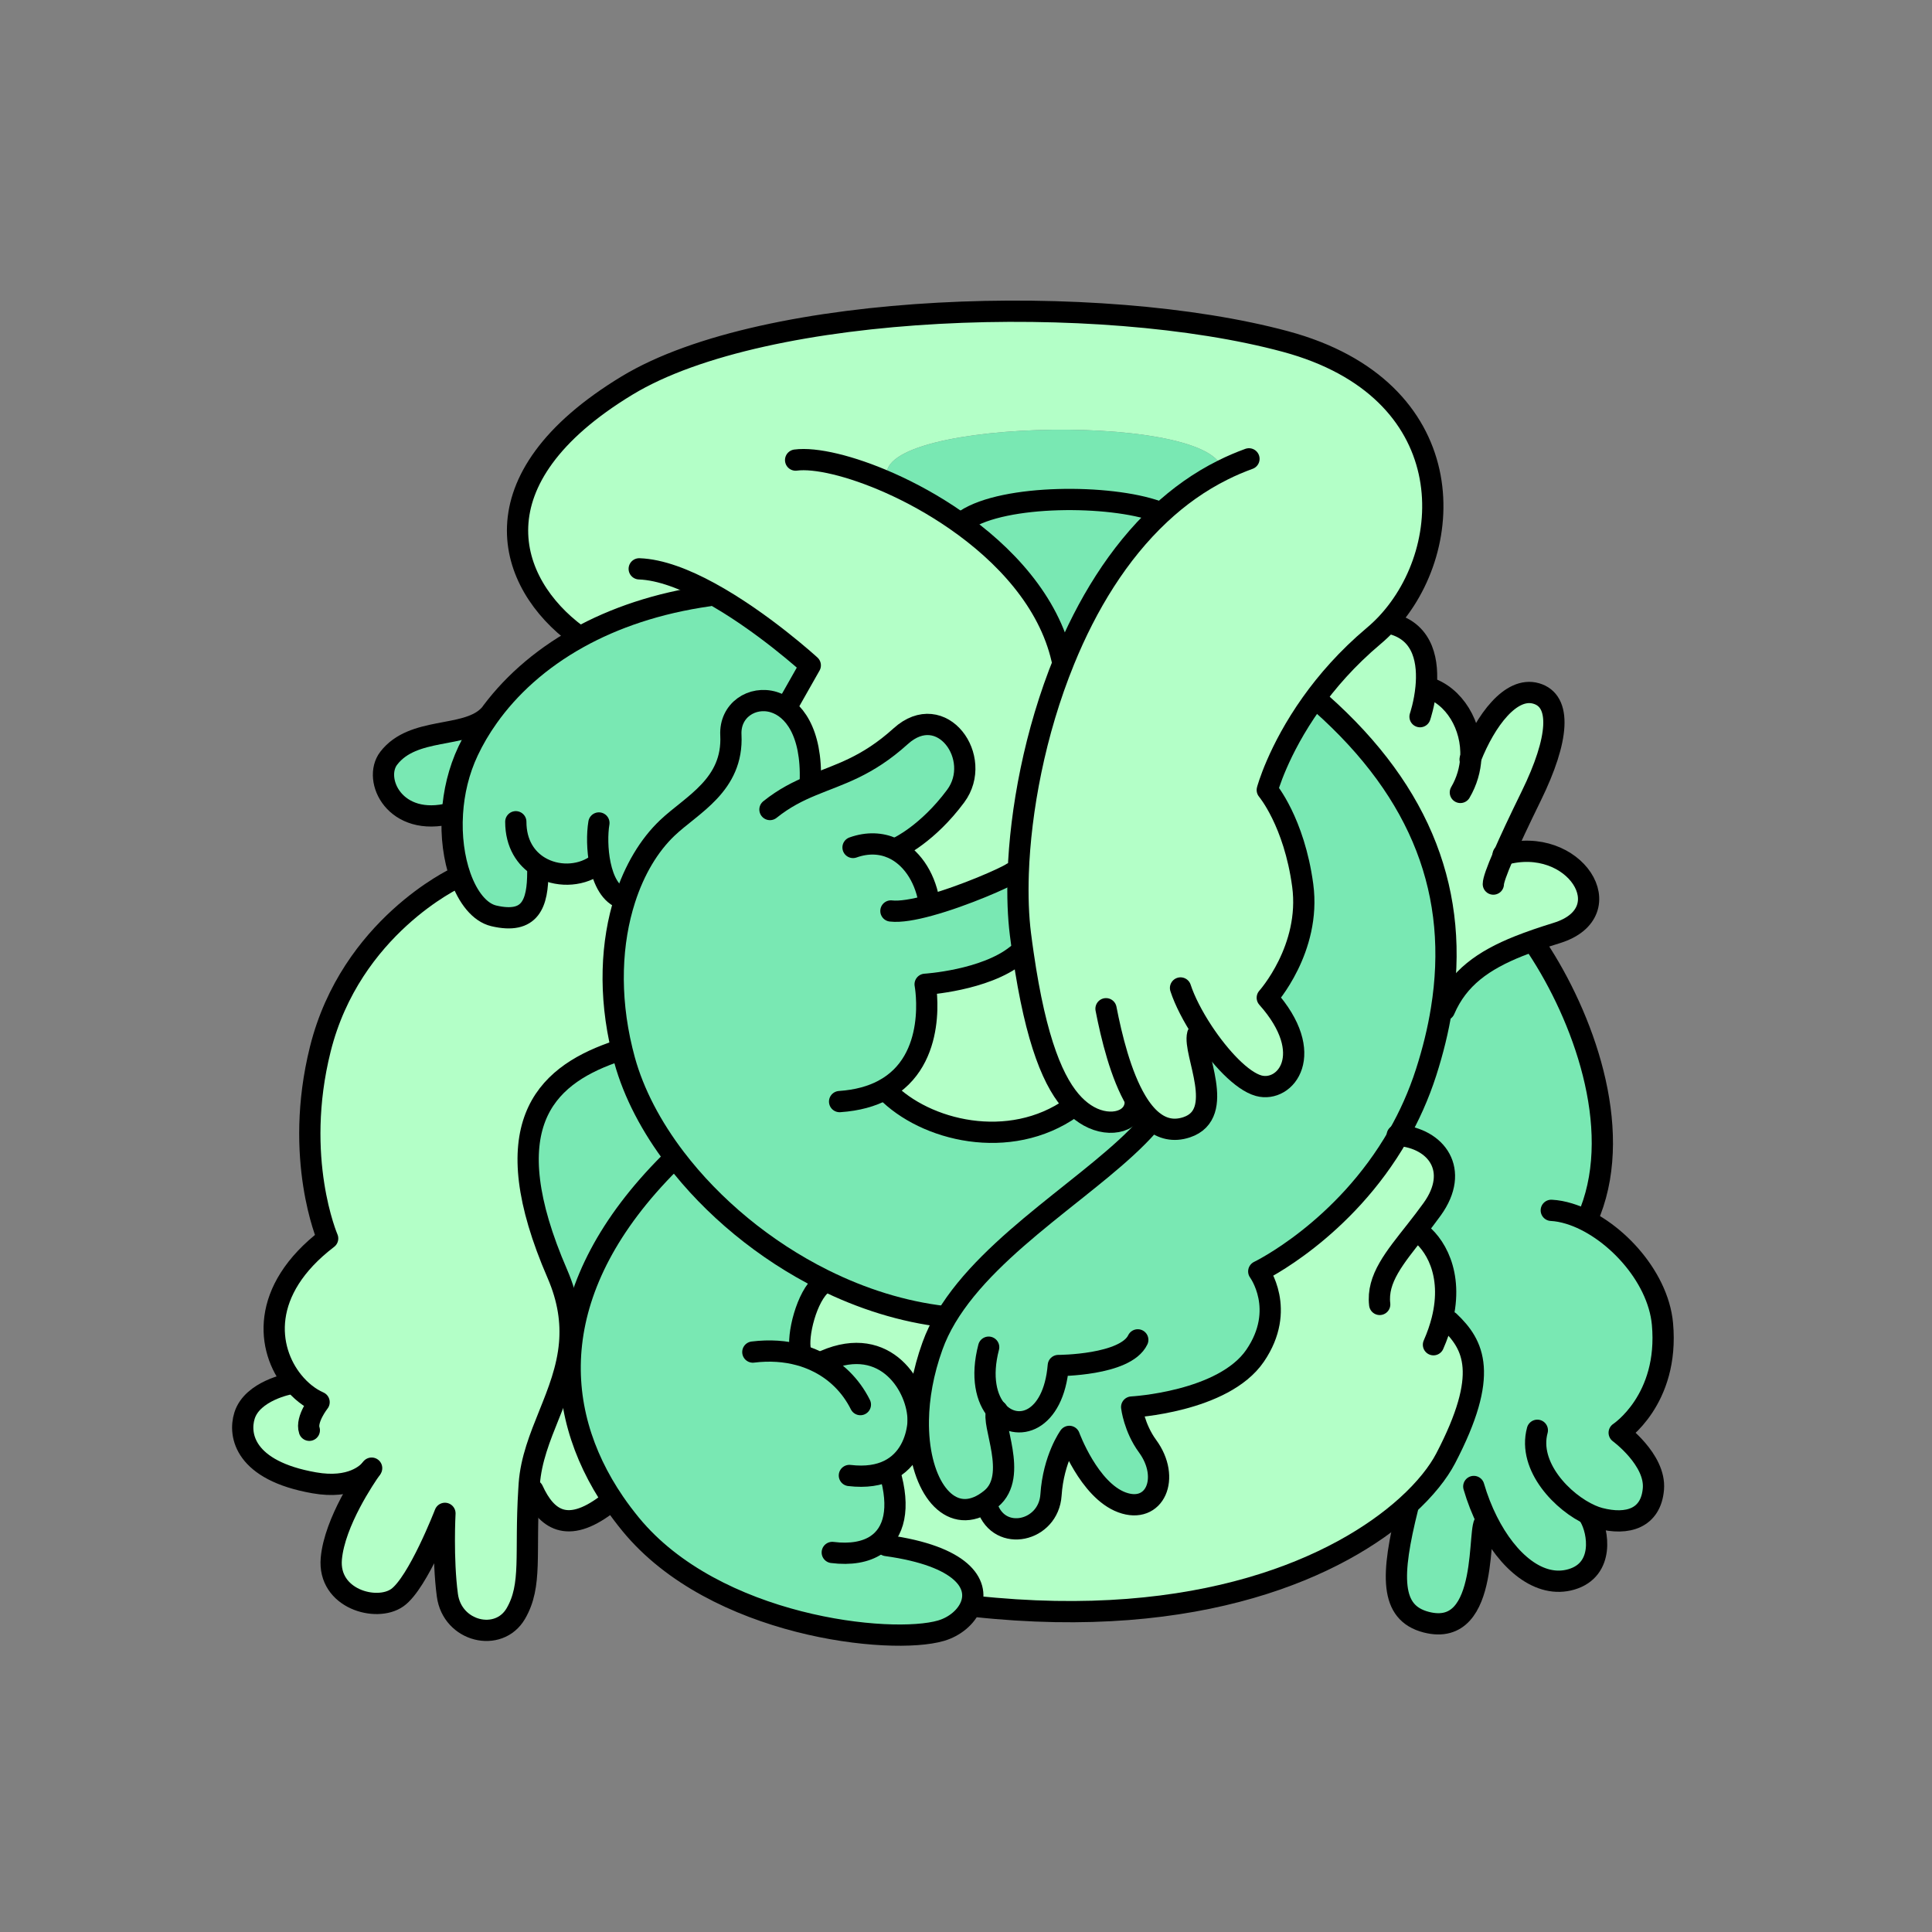
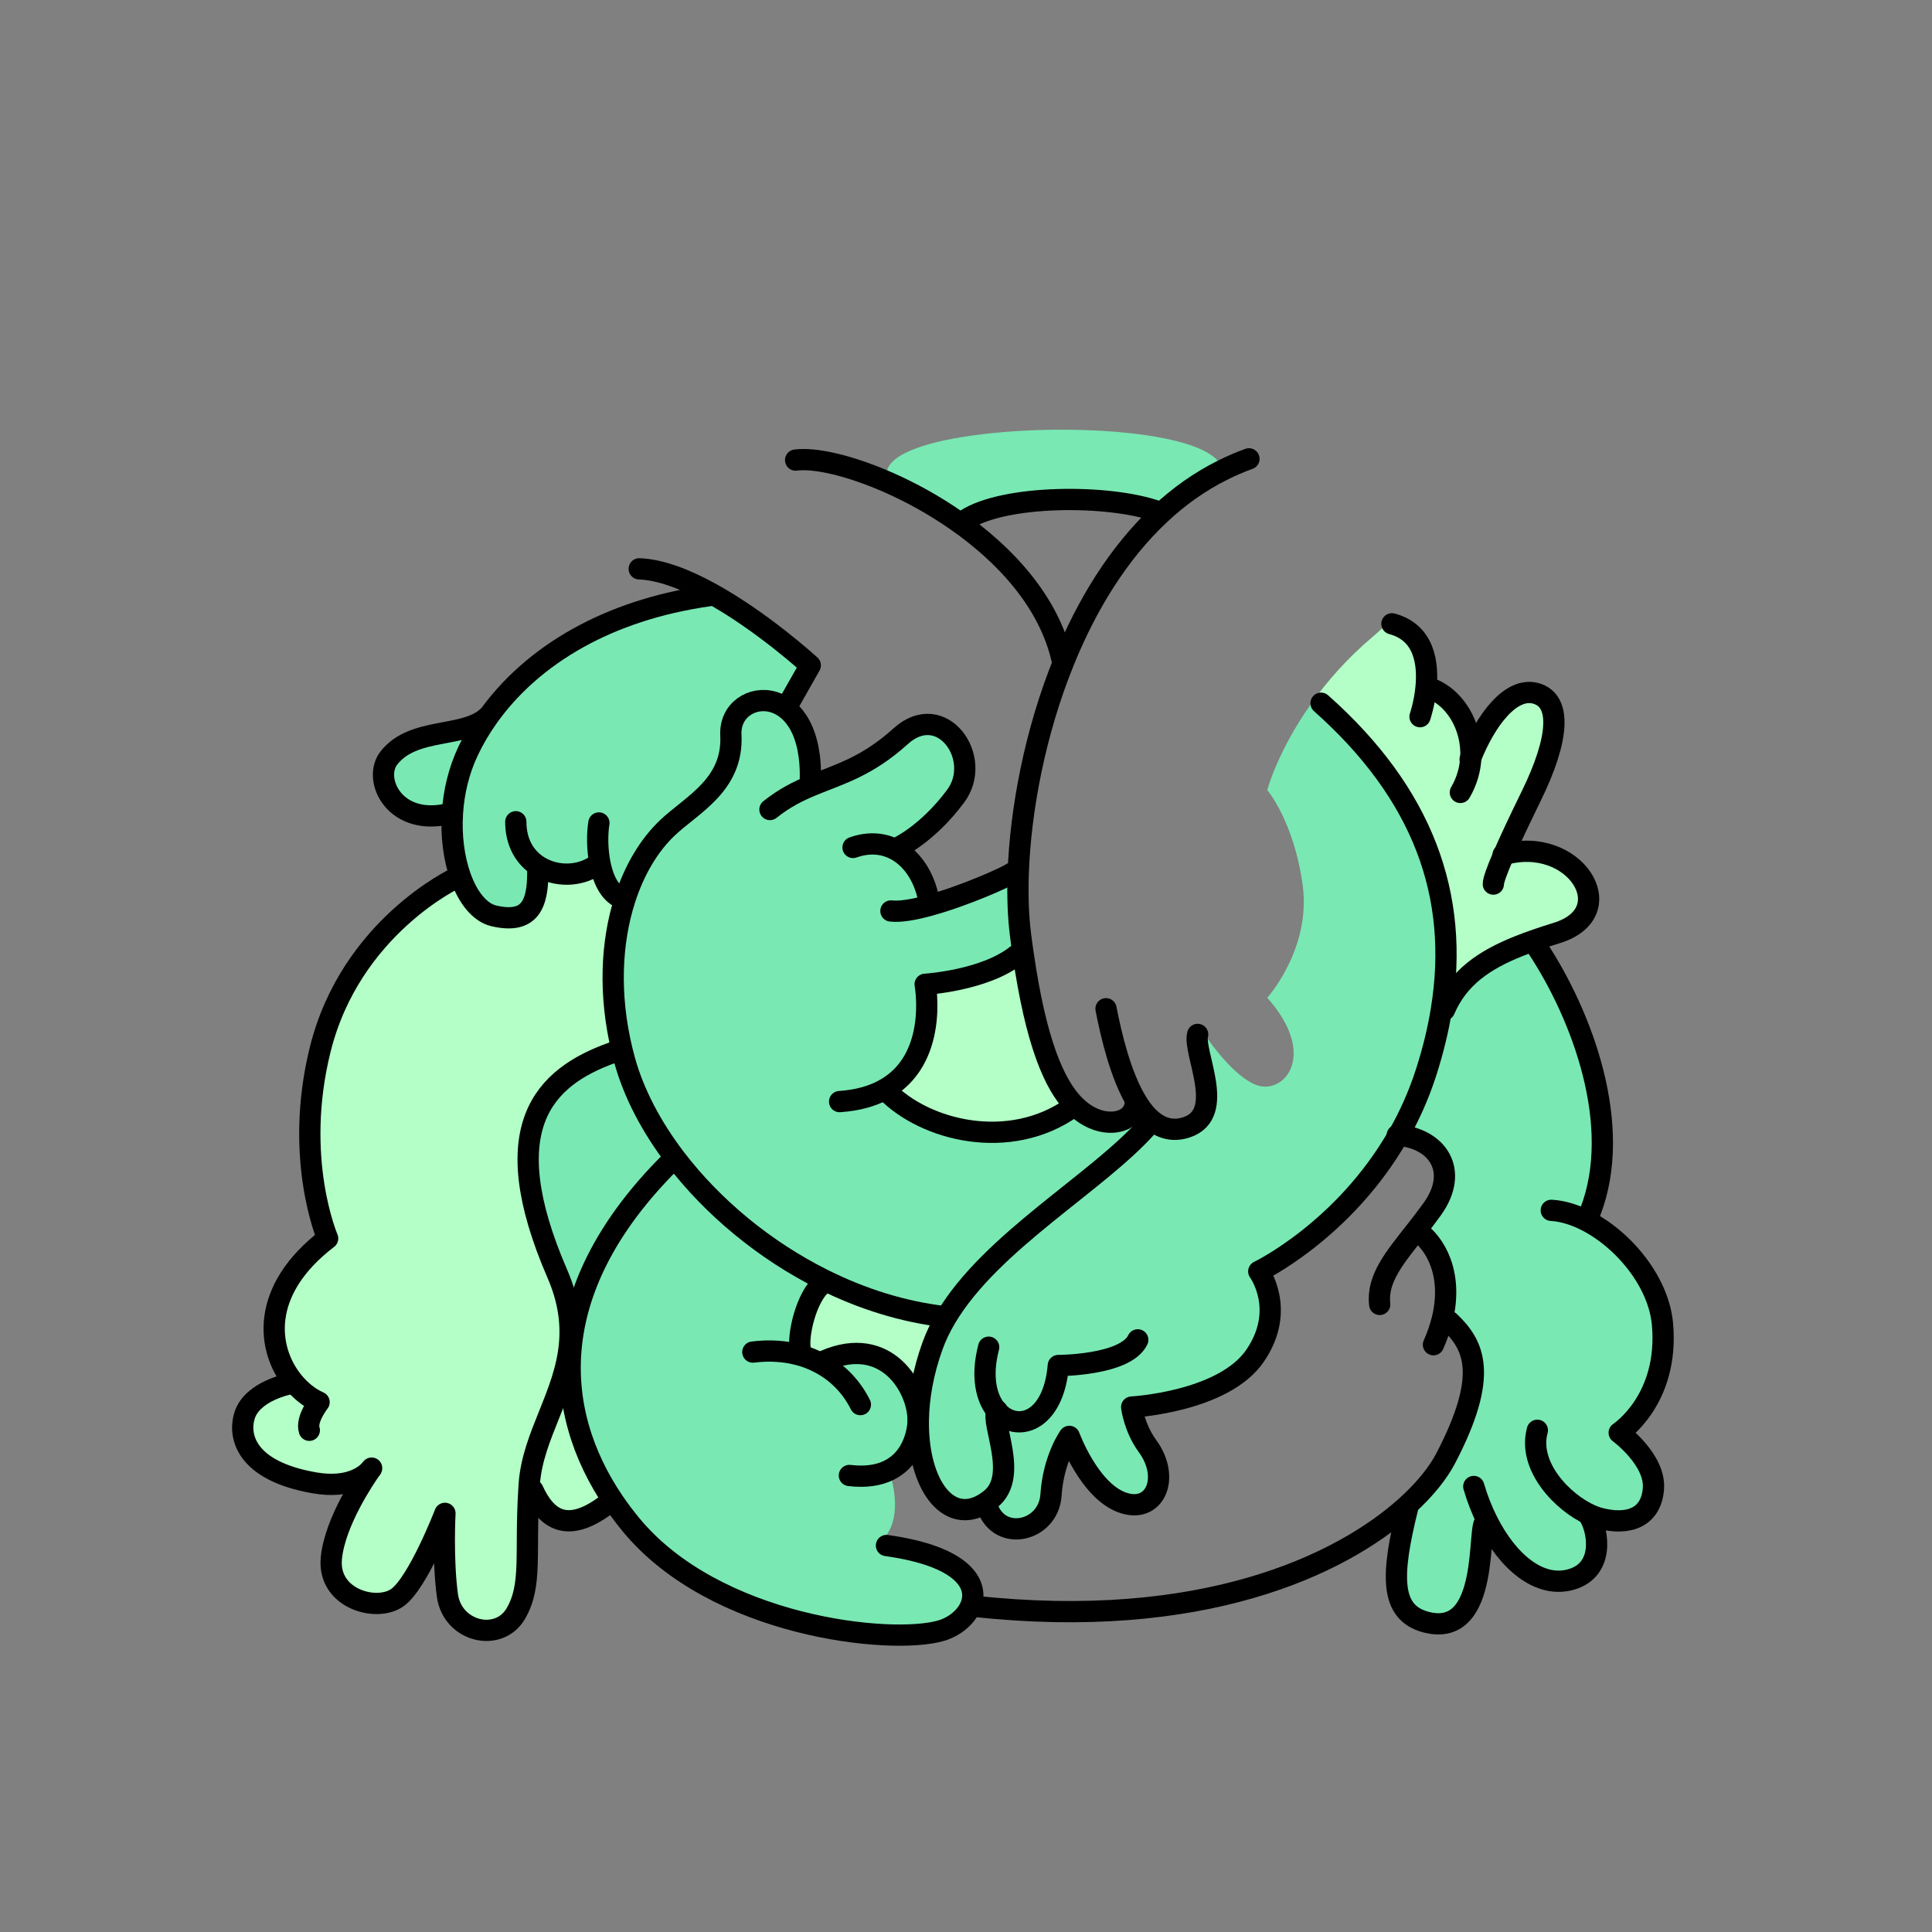
<svg xmlns="http://www.w3.org/2000/svg" id="Layer_2" viewBox="0 0 1000 1000">
  <rect x="0" y="0" width="1000" height="1000" fill="#808080" stroke="none" />
  <defs>
    <style>.cls-1,.cls-2{fill:none;}.cls-3{fill:#b3ffc7;}.cls-4{fill:#79e8b3;}.cls-2{stroke:#000;stroke-linecap:round;stroke-linejoin:round;stroke-width:11px;}</style>
  </defs>
  <g id="Layer_5">
    <g>
      <rect class="cls-1" width="1000" height="1000" />
      <g>
        <g>
          <path class="cls-4" d="m812.2,628.17c22.06,6.69,45.98,31.7,48.29,57.11,3.58,39.36-22.4,56.29-22.4,56.29,0,0,18.97,13.91,17.71,29.09-1.26,15.18-13.28,18.97-27.83,15.18-1.46-.38-3.01-.94-4.6-1.65l-.46,1.02c4.43,7.59,7.59,27.19-9.49,32.25-16.48,4.89-33-9.03-43.56-30.09l-.71.36c-5.06-.63,3.16,60.73-30.99,51.88-18.78-4.89-18.34-24.05-9.49-59.47l-.59-.65c9.74-8.8,16.42-17.4,20.2-24.65,22.77-43.64,14.55-58.82,1.9-70.83l-3.78-.77c6.09-24.32-3.99-40.07-12.67-46.03l-.65-.52c2.66-3.39,5.46-7,8.24-10.87,14.41-20.07,2.34-36.68-17.57-38.2,5.6-9.75,10.54-20.62,14.41-32.64,3.55-11.06,6.21-21.89,7.91-32.5l1.57.25c7.11-16.6,20.28-25.74,38.42-33l9.64.75c23.4,35.42,44.54,92.33,27.46,136.61l-10.98,1.07Z" />
          <path class="cls-3" d="m738.12,355.71l.67.06c13.89,4.16,23.38,19.85,22.5,36.41,7.63-19.26,20.72-36.99,33.79-33.25,13.28,3.79,12.02,23.4-2.53,53.12-6.5,13.26-11.1,23.13-14.2,30.28,36.49-10.41,62.23,29.76,27.48,40.57-7.11,2.2-13.72,4.43-19.76,6.84-18.15,7.26-31.31,16.4-38.42,33l-1.57-.25c9.62-59.26-9.74-111.84-62.3-158.51l-4.91-.04c7.97-11.19,18.46-23.28,32.1-34.75,2.34-1.97,4.58-4.08,6.69-6.32h2.8c16.85,4.48,18.84,20.51,17.67,32.83Z" />
-           <path class="cls-3" d="m746.4,683.25l3.78.77c12.65,12.02,20.87,27.19-1.9,70.83-3.78,7.24-10.46,15.85-20.2,24.65-34.34,31.03-106.67,64.7-223.94,51.9l-1.65-.38c4.33-11.1-4.25-25.57-43.68-31.05l-5.27-.27c9.35-6.21,12.51-19.05,6.96-37.68l-.48-.98c10.44-5.12,14.14-15.66,15.03-23.27.1-.84.15-1.74.15-2.66h.11c-.48,31.03,13.51,51.99,30.72,44.9l5.06.13c6.32,18.34,31.62,12.65,32.89-6.32,1.26-18.97,9.49-30.36,9.49-30.36,0,0,10.14,27.83,27.21,34.15,17.08,6.32,25.32-12.67,13.28-29.09-6.96-9.49-8.22-20.24-8.22-20.24,0,0,47.43-2.53,63.88-26.56,16.44-24.03,1.9-43.64,1.9-43.64,0,0,44.06-21.16,72.23-70.45,19.91,1.51,31.99,18.13,17.57,38.2-2.78,3.87-5.58,7.47-8.24,10.87l.65.52c8.68,5.96,18.76,21.71,12.67,46.03Z" />
          <path class="cls-4" d="m723.75,587.64c-28.17,49.29-72.23,70.45-72.23,70.45,0,0,14.55,19.61-1.9,43.64-16.44,24.03-63.88,26.56-63.88,26.56,0,0,1.26,10.75,8.22,20.24,12.04,16.42,3.79,35.42-13.28,29.09-17.08-6.32-27.21-34.15-27.21-34.15,0,0-8.22,11.38-9.49,30.36-1.26,18.97-26.56,24.66-32.89,6.32l-5.06-.13c-17.21,7.09-31.2-13.88-30.72-44.9.17-11.71,2.41-24.84,7.32-38.44,1.82-5.06,4.22-9.98,7.05-14.76,23.55-39.5,78.33-69.74,104.27-99.08l2.61-2.64c4.96,3.99,10.79,5.56,17.63,3.28,20.87-6.96,3.16-38.58,5.69-48.06l2.78-1.25c8.74,13.19,20.14,25.43,28.84,27.81,13.91,3.79,30.36-16.44,4.43-45.54,0,0,22.77-25.3,18.34-58.18-4.43-32.91-18.34-49.35-18.34-49.35,0,0,5.39-20.33,22.92-44.94l4.91.04c52.57,46.67,71.92,99.25,62.3,158.51-1.71,10.62-4.37,21.45-7.91,32.5-3.87,12.02-8.82,22.88-14.41,32.64Z" />
-           <path class="cls-3" d="m622.68,534.15l-2.78,1.25c-2.53,9.49,15.18,41.11-5.69,48.06-6.84,2.28-12.67.71-17.63-3.28-3.16-2.55-5.98-6.09-8.47-10.27l-.46.27c0,10.12-12.65,13.91-24.03,7.59-2.61-1.44-5.17-3.37-7.7-5.98-10.25-10.52-19.7-32.16-26.33-78-.48-3.3-.96-6.71-1.4-10.25-1.15-9.1-1.55-19.76-1.15-31.51l-3.28-.11c-3.1,2.2-24.68,11.82-42.83,16.77l-.17-2.86c-2.34-12.48-9.26-22.56-18.8-26.83l2.99-.36s15.18-6.96,29.72-26.58c14.55-19.61-7.23-50.19-28.46-30.99-17.61,15.93-31.87,19.62-45.94,25.49l-.86-2.09c.9-25.68-8.72-37.95-18.9-41.05l8.14-.06,10.75-18.97s-25.11-23.02-52.32-37.81l-.17,1.76c-26.6,3.78-49.02,11.52-67.46,21.75l-.84-1.51c-36.05-26.56-54.39-80.32,25.93-129.02,71.73-43.48,244.77-48.7,340.9-22.77,90.97,24.55,89.61,106.29,52.22,146.09-2.11,2.24-4.35,4.35-6.69,6.32-13.65,11.46-24.13,23.55-32.1,34.75-17.54,24.61-22.92,44.94-22.92,44.94,0,0,13.91,16.44,18.34,49.35,4.43,32.89-18.34,58.18-18.34,58.18,25.93,29.09,9.49,49.33-4.43,45.54-8.7-2.38-20.1-14.62-28.84-27.81Zm10.25-290.84l-.38-.75c-7.57-30.3-191.55-25.32-172.16,7.4,11.23,4.98,23,11.44,34.23,19.22,25.55,17.69,48.26,42.26,55.06,72.04l1.19.5c11.63-28.54,27.9-55.35,49.5-75.57,9.74-9.12,20.56-16.88,32.56-22.84Z" />
          <path class="cls-4" d="m632.55,242.56l.38.75c-12,5.96-22.83,13.72-32.56,22.84l-1.34-1.46c-24.66-8.85-79.07-8.85-99.31,4.43l-5.1.06c-11.23-7.78-23-14.24-34.23-19.22-19.39-32.71,164.59-37.7,172.16-7.4Z" />
-           <path class="cls-4" d="m599.03,264.7l1.34,1.46c-21.6,20.22-37.87,47.03-49.5,75.57l-1.19-.5c-6.8-29.78-29.51-54.35-55.06-72.04l5.1-.06c20.24-13.28,74.65-13.28,99.31-4.43Z" />
          <path class="cls-4" d="m461.94,439c9.54,4.27,16.46,14.35,18.8,26.83l.17,2.86c18.15-4.94,39.73-14.57,42.83-16.77l3.28.11c-.4,11.75,0,22.4,1.15,31.51.44,3.55.92,6.96,1.4,10.25l-3.3.5c-16.44,13.28-47.43,15.18-47.43,15.18,0,0,7.44,39.34-21.69,54.79l1.46.23c20.24,20.87,63.88,31.62,96.13,8.85l1.17-1.55c2.53,2.61,5.1,4.54,7.7,5.98,11.38,6.32,24.03,2.53,24.03-7.59l.46-.27c2.49,4.18,5.31,7.72,8.47,10.27l-2.61,2.64c-25.95,29.34-80.72,59.58-104.27,99.08l-.73-.42c-21.69-2.49-42.99-9.28-62.73-19.11-30.61-15.22-57.53-37.72-76.68-62.82-12.42-16.29-21.56-33.69-26.29-50.88-.46-1.69-.9-3.37-1.3-5.06-6.98-28.79-5.62-56.09,1.48-78.15,4.89-15.24,12.5-27.96,21.96-36.95,12.65-12.04,34.21-22.15,32.89-48.08-.65-12.88,11.1-20.41,22.21-17.02,10.18,3.1,19.8,15.37,18.9,41.05l.86,2.09c14.07-5.86,28.33-9.56,45.94-25.49,21.23-19.2,43.01,11.38,28.46,30.99-14.55,19.62-29.72,26.58-29.72,26.58l-2.99.36Z" />
          <path class="cls-3" d="m555.91,571.79l-1.17,1.55c-32.25,22.77-75.89,12.02-96.13-8.85l-1.46-.23c29.13-15.45,21.69-54.79,21.69-54.79,0,0,30.99-1.9,47.43-15.18l3.3-.5c6.63,45.84,16.08,67.48,26.33,78Z" />
          <path class="cls-4" d="m453.55,799.7l5.27.27c39.42,5.48,48.01,19.95,43.68,31.05-2.32,5.98-8.41,10.98-15.43,13.03-25.93,7.59-117-1.9-160.64-55.04-3.03-3.7-5.88-7.47-8.53-11.35-16.69-24.43-25.47-52.43-22.08-82.31,3.39-29.88,18.92-61.61,50.84-93.54l2.89-2.24c19.15,25.11,46.07,47.6,76.68,62.82l-.52,2.03c-8.22,6.32-13.28,27.19-11.38,34.78l-.61,2.13c2.93.79,5.71,1.8,8.36,3.05l4.91-.11c31.77-13.8,48.22,13.91,48.22,30.85,0,.92-.06,1.82-.15,2.66-.88,7.61-4.58,18.15-15.03,23.27l.48.98c5.56,18.63,2.4,31.47-6.96,37.68Z" />
          <path class="cls-3" d="m488.97,681.49l.73.42c-2.84,4.77-5.23,9.7-7.05,14.76-4.91,13.61-7.15,26.73-7.32,38.44h-.11c0-16.94-16.44-44.65-48.22-30.85l-4.91.11c-2.64-1.25-5.42-2.26-8.36-3.05l.61-2.13c-1.9-7.59,3.16-28.46,11.38-34.78l.52-2.03c19.74,9.83,41.03,16.62,62.73,19.11Z" />
          <path class="cls-4" d="m310.66,447.55l-2.57.57c-8.39,5.6-20.1,5.77-28.86.52l-.86,2.64c0,16.44-3.79,27.19-22.77,22.77-7.28-1.71-13.47-9.47-17.34-20.43-3.24-9.2-4.85-20.66-4.08-32.68.67-10.71,3.2-21.87,8.14-32.29,2.8-5.92,6.23-11.81,10.33-17.55,10.89-15.35,26.41-29.71,46.8-41.01,18.44-10.23,40.86-17.98,67.46-21.75l.17-1.76c27.21,14.8,52.32,37.81,52.32,37.81l-10.75,18.97-8.14.06c-11.12-3.39-22.86,4.14-22.21,17.02,1.32,25.93-20.24,36.05-32.89,48.08-9.47,8.99-17.08,21.71-21.96,36.95l-.8-.27c-6.57-1.95-10.23-9.37-11.98-17.65Z" />
          <path class="cls-4" d="m349.56,599.56l-2.89,2.24c-31.93,31.93-47.45,63.66-50.84,93.54l-1-.1c.9-10.79-.56-22.54-6.34-35.9-32.89-75.89-6.96-101.82,28.46-114.47l5.02-1.26c.4,1.69.84,3.37,1.3,5.06,4.73,17.19,13.88,34.59,26.29,50.88Z" />
          <path class="cls-3" d="m191.93,760.47c-1.84,2.24-10.04,10.43-29.3,7.03-36.07-6.32-39.23-24.66-36.07-34.78,4.04-12.9,23.4-16.44,23.4-16.44l1.69-1.21c-13.53-16.71-17.36-47.09,17.94-74.05,0,0-17.94-41.45-3.79-98.03,15.81-63.24,70.2-88.54,70.2-88.54l2.26-.82c3.87,10.96,10.06,18.72,17.34,20.43,18.97,4.43,22.77-6.32,22.77-22.77l.86-2.64c8.76,5.25,20.47,5.08,28.86-.52l2.57-.57c1.74,8.28,5.4,15.7,11.98,17.65l.8.27c-7.09,22.06-8.45,49.37-1.48,78.15l-5.02,1.26c-35.42,12.65-61.35,38.58-28.46,114.47,5.79,13.36,7.24,25.11,6.34,35.9-2.26,26.75-19.09,47.66-20.89,72.88-.08,1.02-.13,2.03-.19,3.03-2.09,33.35,1.84,49.27-6.77,64.03-8.85,15.18-32.89,9.49-35.42-9.51-2.53-18.97-1.26-42.37-1.26-42.37,0,0-13.91,36.05-24.66,43.64-10.75,7.61-36.05.65-34.15-20.24,1.74-19.09,17.75-42.39,20.45-46.24Z" />
          <path class="cls-3" d="m317.9,777.66l-4.12,1.23c-20.24,15.18-30.99,7.59-37.95-7.59l-2.09-.13c.06-1,.11-2.01.19-3.03,1.8-25.22,18.63-46.13,20.89-72.88l1,.1c-3.39,29.88,5.39,57.88,22.08,82.31Z" />
          <path class="cls-4" d="m252.44,370.95l.21.15c-4.1,5.75-7.53,11.63-10.33,17.55-4.94,10.43-7.47,21.58-8.14,32.29l-.71-.04c-29.09,7.61-40.76-17.42-32.25-28.46,12.65-16.44,39.21-10.12,51.23-21.5Z" />
        </g>
        <g>
          <path class="cls-2" d="m646.46,237.5c-4.66,1.69-9.18,3.62-13.53,5.81-12,5.96-22.83,13.72-32.56,22.84-21.6,20.22-37.87,47.03-49.5,75.57-15.31,37.47-22.71,77.92-23.84,110.31-.4,11.75,0,22.4,1.15,31.51.44,3.55.92,6.96,1.4,10.25,6.63,45.84,16.08,67.48,26.33,78,2.53,2.61,5.1,4.54,7.7,5.98,11.38,6.32,24.03,2.53,24.03-7.59" />
          <path class="cls-2" d="m572.47,522.12c2.82,14.43,7.61,34.38,15.64,47.8,2.49,4.18,5.31,7.72,8.47,10.27,4.96,3.99,10.79,5.56,17.63,3.28,20.87-6.96,3.16-38.58,5.69-48.06" />
-           <path class="cls-2" d="m611.04,511.37c2.15,6.63,6.4,14.87,11.63,22.79,8.74,13.19,20.14,25.43,28.84,27.81,13.91,3.79,30.36-16.44,4.43-45.54,0,0,22.77-25.3,18.34-58.18-4.43-32.91-18.34-49.35-18.34-49.35,0,0,5.39-20.33,22.92-44.94,7.97-11.19,18.46-23.28,32.1-34.75,2.34-1.97,4.58-4.08,6.69-6.32,37.39-39.8,38.75-121.54-52.22-146.09-96.13-25.93-269.17-20.72-340.9,22.77-80.32,48.7-61.98,102.45-25.93,129.02" />
          <path class="cls-2" d="m549.68,341.22c-6.8-29.78-29.51-54.35-55.06-72.04-11.23-7.78-23-14.24-34.23-19.22-20.16-8.95-38.5-13.17-48.58-11.82" />
          <path class="cls-2" d="m599.03,264.7c-24.66-8.85-79.07-8.85-99.31,4.43" />
          <path class="cls-2" d="m488.97,681.49c-21.69-2.49-42.99-9.28-62.73-19.11-30.61-15.22-57.53-37.72-76.68-62.82-12.42-16.29-21.56-33.69-26.29-50.88-.46-1.69-.9-3.37-1.3-5.06-6.98-28.79-5.62-56.09,1.48-78.15,4.89-15.24,12.5-27.96,21.96-36.95,12.65-12.04,34.21-22.15,32.89-48.08-.65-12.88,11.1-20.41,22.21-17.02,10.18,3.1,19.8,15.37,18.9,41.05" />
          <path class="cls-2" d="m398.53,419.01c7.47-5.98,14.57-9.49,21.73-12.46,14.07-5.86,28.33-9.56,45.94-25.49,21.23-19.2,43.01,11.38,28.46,30.99-14.55,19.62-29.72,26.58-29.72,26.58" />
          <path class="cls-2" d="m480.74,465.83c-2.34-12.48-9.26-22.56-18.8-26.83-5.94-2.63-12.9-3.03-20.41-.36" />
          <path class="cls-2" d="m461.14,471.52c4.77.57,11.96-.69,19.78-2.84,18.15-4.94,39.73-14.57,42.83-16.77" />
          <path class="cls-2" d="m526.28,494.29c-16.44,13.28-47.43,15.18-47.43,15.18,0,0,7.44,39.34-21.69,54.79-5.9,3.14-13.3,5.29-22.58,5.92" />
          <path class="cls-2" d="m458.61,564.49c20.24,20.87,63.88,31.62,96.13,8.85" />
          <path class="cls-2" d="m593.97,582.83c-25.95,29.34-80.72,59.58-104.27,99.08-2.84,4.77-5.23,9.7-7.05,14.76-4.91,13.61-7.15,26.73-7.32,38.44-.48,31.03,13.51,51.99,30.72,44.9,2.28-.92,4.6-2.34,6.96-4.29,14.41-11.9-.34-39.31,3.07-45.36.02-.06.06-.11.1-.17" />
          <path class="cls-2" d="m511.1,780.15c6.32,18.34,31.62,12.65,32.89-6.32,1.26-18.97,9.49-30.36,9.49-30.36,0,0,10.14,27.83,27.21,34.15,17.08,6.32,25.32-12.67,13.28-29.09-6.96-9.49-8.22-20.24-8.22-20.24,0,0,47.43-2.53,63.88-26.56,16.44-24.03,1.9-43.64,1.9-43.64,0,0,44.06-21.16,72.23-70.45,5.6-9.75,10.54-20.62,14.41-32.64,3.55-11.06,6.21-21.89,7.91-32.5,9.62-59.26-9.74-111.84-62.3-158.51" />
          <path class="cls-2" d="m511.73,697.3c-4.02,15.41-1.19,26.79,4.33,33.06,10.12,11.52,29.26,5.88,31.72-23.57,0,0,34.8,0,41.13-13.28" />
          <path class="cls-2" d="m723.21,587.6c.17.02.36.02.54.04,19.91,1.51,31.99,18.13,17.57,38.2-2.78,3.87-5.58,7.47-8.24,10.87-11.27,14.35-20.49,25.16-18.95,38.46" />
          <path class="cls-2" d="m733.74,637.22c8.68,5.96,18.76,21.71,12.67,46.03-1.02,4.02-2.47,8.3-4.45,12.78" />
          <path class="cls-2" d="m750.18,684.02c12.65,12.02,20.87,27.19-1.9,70.83-3.78,7.24-10.46,15.85-20.2,24.65-34.34,31.03-106.67,64.7-223.94,51.9" />
          <path class="cls-2" d="m346.67,601.8c-31.93,31.93-47.45,63.66-50.84,93.54-3.39,29.88,5.39,57.88,22.08,82.31,2.64,3.87,5.5,7.65,8.53,11.35,43.64,53.14,134.71,62.63,160.64,55.04,7.01-2.05,13.11-7.05,15.43-13.03,4.33-11.1-4.25-25.57-43.68-31.05" />
-           <path class="cls-2" d="m430.78,803.55c9.45,1.19,17.21-.17,22.77-3.85,9.35-6.21,12.51-19.05,6.96-37.68" />
          <path class="cls-2" d="m439.64,763.71c8.68,1.03,15.33-.17,20.39-2.66,10.44-5.12,14.14-15.66,15.03-23.27.1-.84.15-1.74.15-2.66,0-16.94-16.44-44.65-48.22-30.85" />
          <path class="cls-2" d="m445.33,727.02c-5-10-12.99-17.9-23.25-22.65-2.64-1.25-5.42-2.26-8.36-3.05-7.24-1.97-15.33-2.57-24.05-1.49" />
          <path class="cls-2" d="m425.72,664.41c-8.22,6.32-13.28,27.19-11.38,34.78" />
          <path class="cls-2" d="m192.36,759.91l-.02.02s-.02.04-.04.06v.02s-.08.11-.15.19c-.06.08-.11.17-.21.27-1.84,2.24-10.04,10.43-29.3,7.03-36.07-6.32-39.23-24.66-36.07-34.78,4.04-12.9,23.4-16.44,23.4-16.44" />
          <path class="cls-2" d="m316.95,544.88c-35.42,12.65-61.35,38.58-28.46,114.47,5.79,13.36,7.24,25.11,6.34,35.9-2.26,26.75-19.09,47.66-20.89,72.88-.08,1.02-.13,2.03-.19,3.03-2.09,33.35,1.84,49.27-6.77,64.03-8.85,15.18-32.89,9.49-35.42-9.51-2.53-18.97-1.26-42.37-1.26-42.37,0,0-13.91,36.05-24.66,43.64-10.75,7.61-36.05.65-34.15-20.24,1.74-19.09,17.75-42.39,20.45-46.24" />
          <path class="cls-2" d="m160.1,740.31c-1.92-5.69,5.06-14.55,5.06-14.55-4.85-2.13-9.58-5.83-13.51-10.69-13.53-16.71-17.36-47.09,17.94-74.05,0,0-17.94-41.45-3.79-98.03,15.81-63.24,70.2-88.54,70.2-88.54" />
          <path class="cls-2" d="m408.65,363.36l10.75-18.97s-25.11-23.02-52.32-37.81c-12.36-6.73-25.16-11.75-36.22-12.15" />
          <path class="cls-2" d="m366.91,308.34c-26.6,3.78-49.02,11.52-67.46,21.75-20.39,11.31-35.91,25.66-46.8,41.01-4.1,5.75-7.53,11.63-10.33,17.55-4.94,10.43-7.47,21.58-8.14,32.29-.77,12.02.84,23.48,4.08,32.68,3.87,10.96,10.06,18.72,17.34,20.43,18.97,4.43,22.77-6.32,22.77-22.77" />
          <path class="cls-2" d="m266.98,425.34c0,11.31,5.17,19.07,12.25,23.3,8.76,5.25,20.47,5.08,28.86-.52" />
          <path class="cls-2" d="m309.99,425.97c-.92,5.48-.94,13.91.67,21.58,1.74,8.28,5.4,15.7,11.98,17.65" />
          <path class="cls-2" d="m252.44,370.95c-12.02,11.38-38.58,5.06-51.23,21.5-8.51,11.04,3.16,36.07,32.25,28.46" />
          <path class="cls-2" d="m720.46,322.88c16.85,4.48,18.84,20.51,17.67,32.83-.8,8.49-3.12,15.24-3.12,15.24" />
          <path class="cls-2" d="m738.8,355.77c13.89,4.16,23.38,19.85,22.5,36.41-.33,6.06-2.03,12.21-5.42,17.98" />
          <path class="cls-2" d="m760.93,393.08c.11-.31.23-.59.36-.9,7.63-19.26,20.72-36.99,33.79-33.25,13.28,3.79,12.02,23.4-2.53,53.12-6.5,13.26-11.1,23.13-14.2,30.28-3.85,8.85-5.4,13.53-5.4,15.27" />
          <path class="cls-2" d="m778.01,442.43c.11-.04.23-.06.34-.1,36.49-10.41,62.23,29.76,27.48,40.57-7.11,2.2-13.72,4.43-19.76,6.84-18.15,7.26-31.31,16.4-38.42,33" />
          <path class="cls-2" d="m795.71,490.5c23.4,35.42,44.54,92.33,27.46,136.61" />
          <path class="cls-2" d="m802.94,626.47c3.01.15,6.11.75,9.26,1.71,22.06,6.69,45.98,31.7,48.29,57.11,3.58,39.36-22.4,56.29-22.4,56.29,0,0,18.97,13.91,17.71,29.09-1.26,15.18-13.28,18.97-27.83,15.18-1.46-.38-3.01-.94-4.6-1.65-14.34-6.32-32.77-25.11-27.65-43.89" />
          <path class="cls-2" d="m762.83,769.4c1.84,6.34,4.24,12.42,7.03,17.98,10.56,21.06,27.08,34.98,43.56,30.09,17.08-5.06,13.91-24.66,9.49-32.25" />
          <path class="cls-2" d="m728.68,780.15c-8.85,35.42-9.29,54.58,9.49,59.47,34.15,8.85,25.93-52.51,30.99-51.88" />
          <path class="cls-2" d="m275.84,771.29c6.96,15.18,17.71,22.77,37.95,7.59" />
        </g>
      </g>
    </g>
  </g>
</svg>